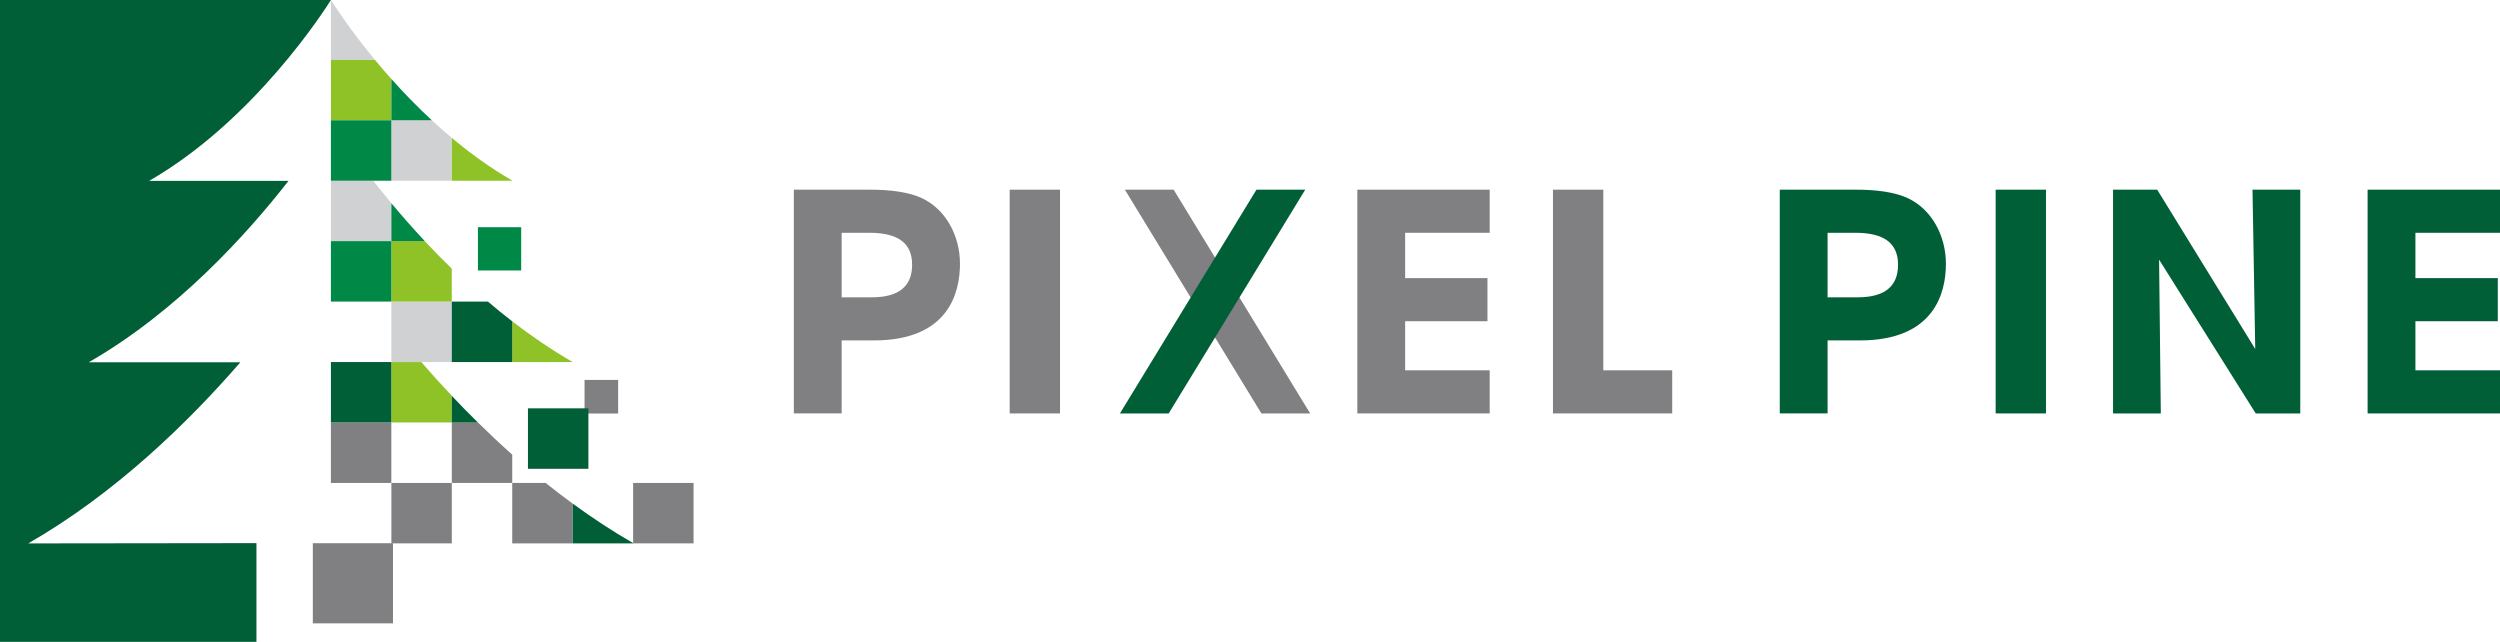
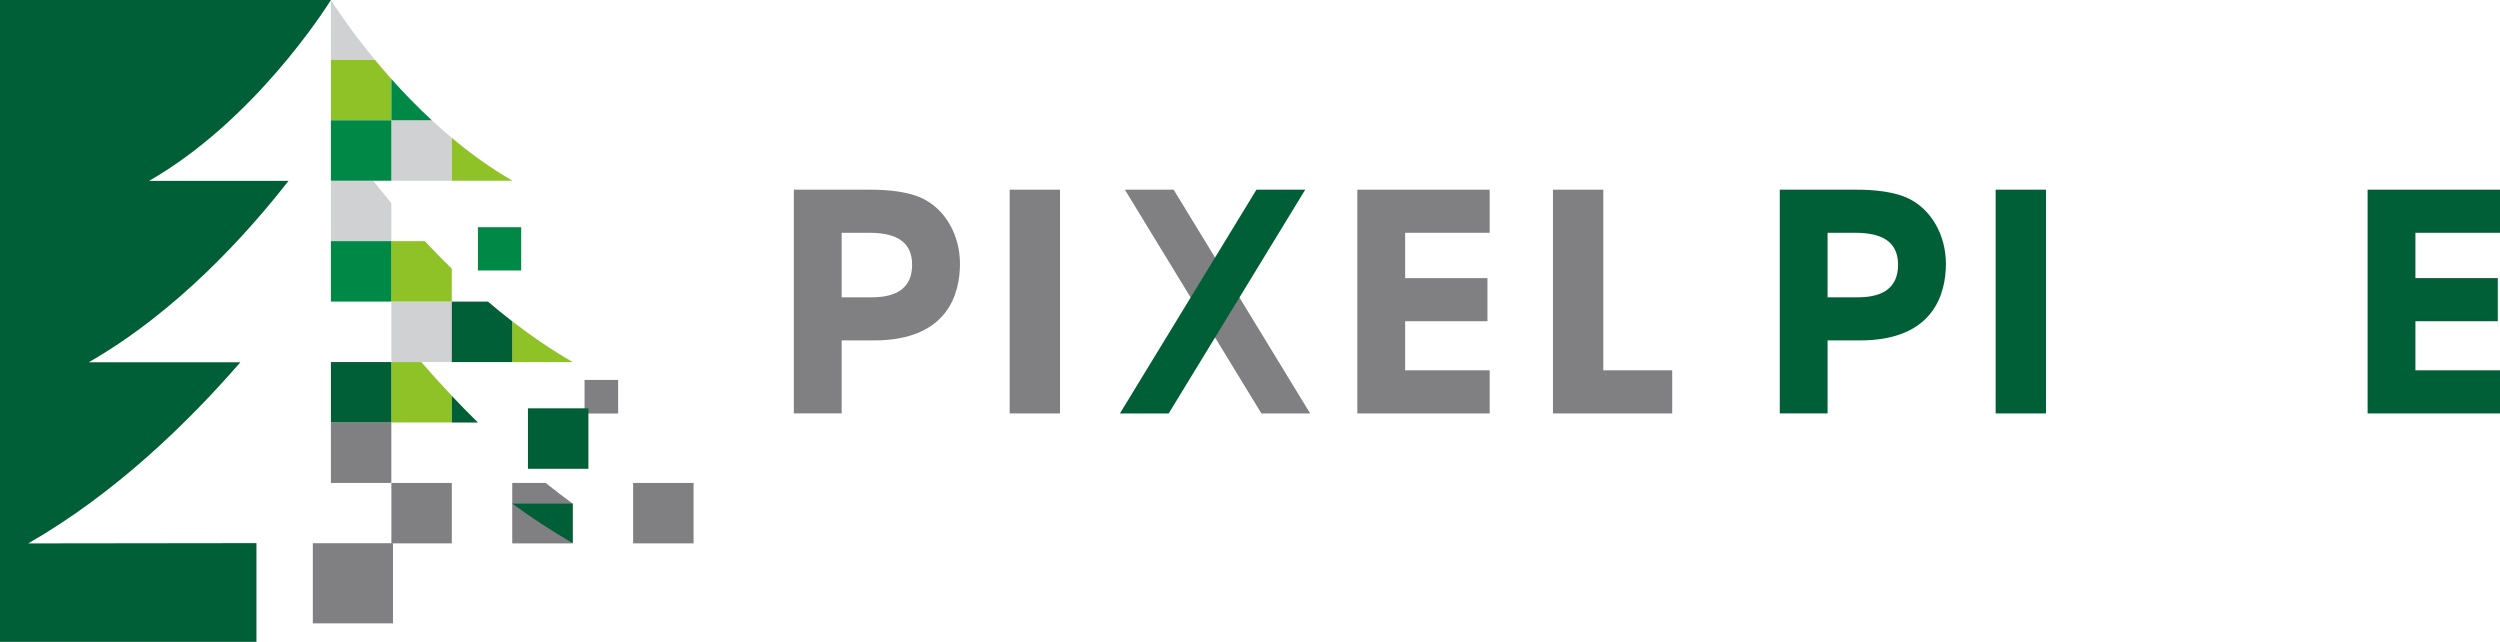
<svg xmlns="http://www.w3.org/2000/svg" id="Layer_2" data-name="Layer 2" viewBox="0 0 622.23 159.75">
  <defs>
    <style>      .cls-1 {        fill: #808083;      }      .cls-2 {        fill: #008847;      }      .cls-3 {        fill: #cfd1d2;      }      .cls-4 {        fill: #015f38;      }      .cls-5 {        fill: #8eae6b;      }      .cls-6 {        fill: #8ec226;      }    </style>
  </defs>
  <g id="Layer_1-2" data-name="Layer 1">
    <g>
      <g>
        <path class="cls-1" d="m229.41,49.3c-3.11-1.44-7.72-2.14-13.37-2.09h-18.46v55.69h11.9v-18.17h8.03c18.64,0,21.42-11.95,21.42-19.07s-3.65-13.64-9.52-16.36Zm-12.45,24.7h-7.48v-16.06h6.93c7.14,0,10.61,2.6,10.61,7.95s-3.29,8.11-10.06,8.11Z" />
        <rect class="cls-1" x="251.3" y="47.21" width="12.53" height="55.69" />
        <polygon class="cls-1" points="279.97 47.21 313.95 102.9 326.09 102.9 292.11 47.21 279.97 47.21" />
        <polygon class="cls-1" points="337.83 102.9 370.77 102.9 370.77 92.17 349.73 92.17 349.73 79.95 370.22 79.95 370.22 69.22 349.73 69.22 349.73 57.94 370.77 57.94 370.77 47.21 337.83 47.21 337.83 102.9" />
        <polygon class="cls-1" points="399.05 92.17 399.05 47.21 386.52 47.21 386.52 102.9 416.2 102.9 416.2 92.17 399.05 92.17" />
      </g>
      <g>
        <path class="cls-3" d="m93.31,14.89c-6.42-7.77-10.29-13.85-10.95-14.89v14.89h10.95Z" />
        <path class="cls-3" d="m97.41,50.58c-1.27-1.53-2.47-3.01-3.6-4.43-.31-.39-.93-1.18-.93-1.18h-10.52v15.04h15.04v-9.44Z" />
        <path class="cls-3" d="m112.45,34.32c-1.72-1.44-3.38-2.9-4.98-4.38h-10.07v15.04h15.04v-10.66Z" />
        <rect class="cls-3" x="97.41" y="75.07" width="15.04" height="15.04" />
      </g>
      <g>
        <polygon class="cls-4" points="278.74 102.9 290.88 102.9 324.86 47.21 312.72 47.21 278.74 102.9" />
        <path class="cls-4" d="m474.8,49.3c-3.12-1.44-7.73-2.15-13.37-2.09h-18.46v55.69h11.9v-18.17h8.03c18.64,0,21.42-11.95,21.42-19.07s-3.65-13.64-9.52-16.36Zm-12.45,24.7h-7.48v-16.06h6.93c7.14,0,10.61,2.6,10.61,7.95s-3.29,8.11-10.06,8.11Z" />
        <rect class="cls-4" x="496.7" y="47.21" width="12.53" height="55.69" />
-         <polygon class="cls-4" points="561.31 86.86 536.91 47.21 525.92 47.21 525.92 102.9 537.81 102.9 537.38 64.62 561.43 102.9 572.52 102.9 572.52 47.21 560.63 47.21 561.31 86.86" />
        <polygon class="cls-4" points="622.23 57.94 622.23 47.21 589.28 47.21 589.28 102.9 622.23 102.9 622.23 92.17 601.18 92.17 601.18 79.95 621.68 79.95 621.68 69.22 601.18 69.22 601.18 57.94 622.23 57.94" />
      </g>
      <path class="cls-5" d="m142.55,90.11s0,0-.01,0h0s.01,0,.01,0Z" />
      <g>
        <path class="cls-6" d="m127.49,44.98h.06s-.04-.03-.06-.04c-5.4-3.11-10.44-6.77-15.04-10.62v10.66h15.04Z" />
        <path class="cls-6" d="m97.41,19.66c-1.46-1.63-2.83-3.23-4.09-4.76h-10.95v15.04h15.04v-10.28Z" />
        <path class="cls-6" d="m105.73,60.02h-8.33v15.04h15.04v-8.19c-2.36-2.3-4.6-4.59-6.72-6.86Z" />
        <path class="cls-6" d="m104.85,90.11h-7.44v15.04h15.04v-6.64c-2.68-2.84-5.21-5.64-7.56-8.36l-.04-.04Z" />
        <path class="cls-6" d="m127.49,79.98v10.13h15.04c-5.29-3.05-10.31-6.49-15.04-10.13Z" />
      </g>
      <path class="cls-5" d="m157.69,135.24s-.07-.04-.11-.07v.07h.11Z" />
      <g>
        <rect class="cls-2" x="82.36" y="60.02" width="15.04" height="15.04" />
        <path class="cls-2" d="m97.41,19.66v10.28h10.07c-3.72-3.44-7.09-6.94-10.07-10.28Z" />
-         <path class="cls-2" d="m97.41,60.02h8.33c-3.04-3.25-5.83-6.44-8.33-9.44v9.44Z" />
        <rect class="cls-2" x="82.36" y="29.94" width="15.04" height="15.04" />
        <rect class="cls-2" x="118.95" y="56.55" width="10.77" height="10.77" />
      </g>
      <rect class="cls-1" x="82.36" y="105.16" width="15.04" height="15.04" />
      <g>
        <rect class="cls-1" x="145.49" y="94.56" width="8.36" height="8.36" />
        <g>
-           <path class="cls-1" d="m127.49,113.16c-2.97-2.65-5.82-5.33-8.54-8.01h-6.5v15.04h15.04v-7.04Z" />
          <rect class="cls-1" x="77.86" y="135.2" width="19.95" height="19.95" />
          <rect class="cls-1" x="97.41" y="120.2" width="15.04" height="15.04" />
          <rect class="cls-1" x="157.58" y="120.2" width="15.04" height="15.04" />
          <path class="cls-1" d="m127.49,120.2v15.04s15.04,0,15.04,0v-9.89c-2.29-1.68-4.53-3.4-6.72-5.15h-8.33Z" />
        </g>
      </g>
      <g>
        <path class="cls-4" d="m112.45,75.07v15.04h15.04v-10.13c-2.08-1.6-4.09-3.25-6.05-4.92h-8.99Z" />
        <path class="cls-4" d="m112.45,105.16h6.5c-2.26-2.22-4.43-4.44-6.5-6.64v6.64Z" />
        <rect class="cls-4" x="82.36" y="90.11" width="15.04" height="15.04" />
-         <path class="cls-4" d="m142.54,125.35v9.89h15.04v-.07c-5.23-3.01-10.25-6.32-15.04-9.83Z" />
+         <path class="cls-4" d="m142.54,125.35v9.89v-.07c-5.23-3.01-10.25-6.32-15.04-9.83Z" />
        <rect class="cls-4" x="131.4" y="101.63" width="15.05" height="15.05" />
        <path class="cls-4" d="m82.36,0H0v159.75h63.83v-24.57l-56.8.07c21.62-12.41,39.74-30.03,52.8-45.09H22.1c21.9-12.57,39.32-31.82,49.71-45.15h-34.69C63.26,30,80.9,2.35,82.36,0Z" />
      </g>
    </g>
  </g>
</svg>